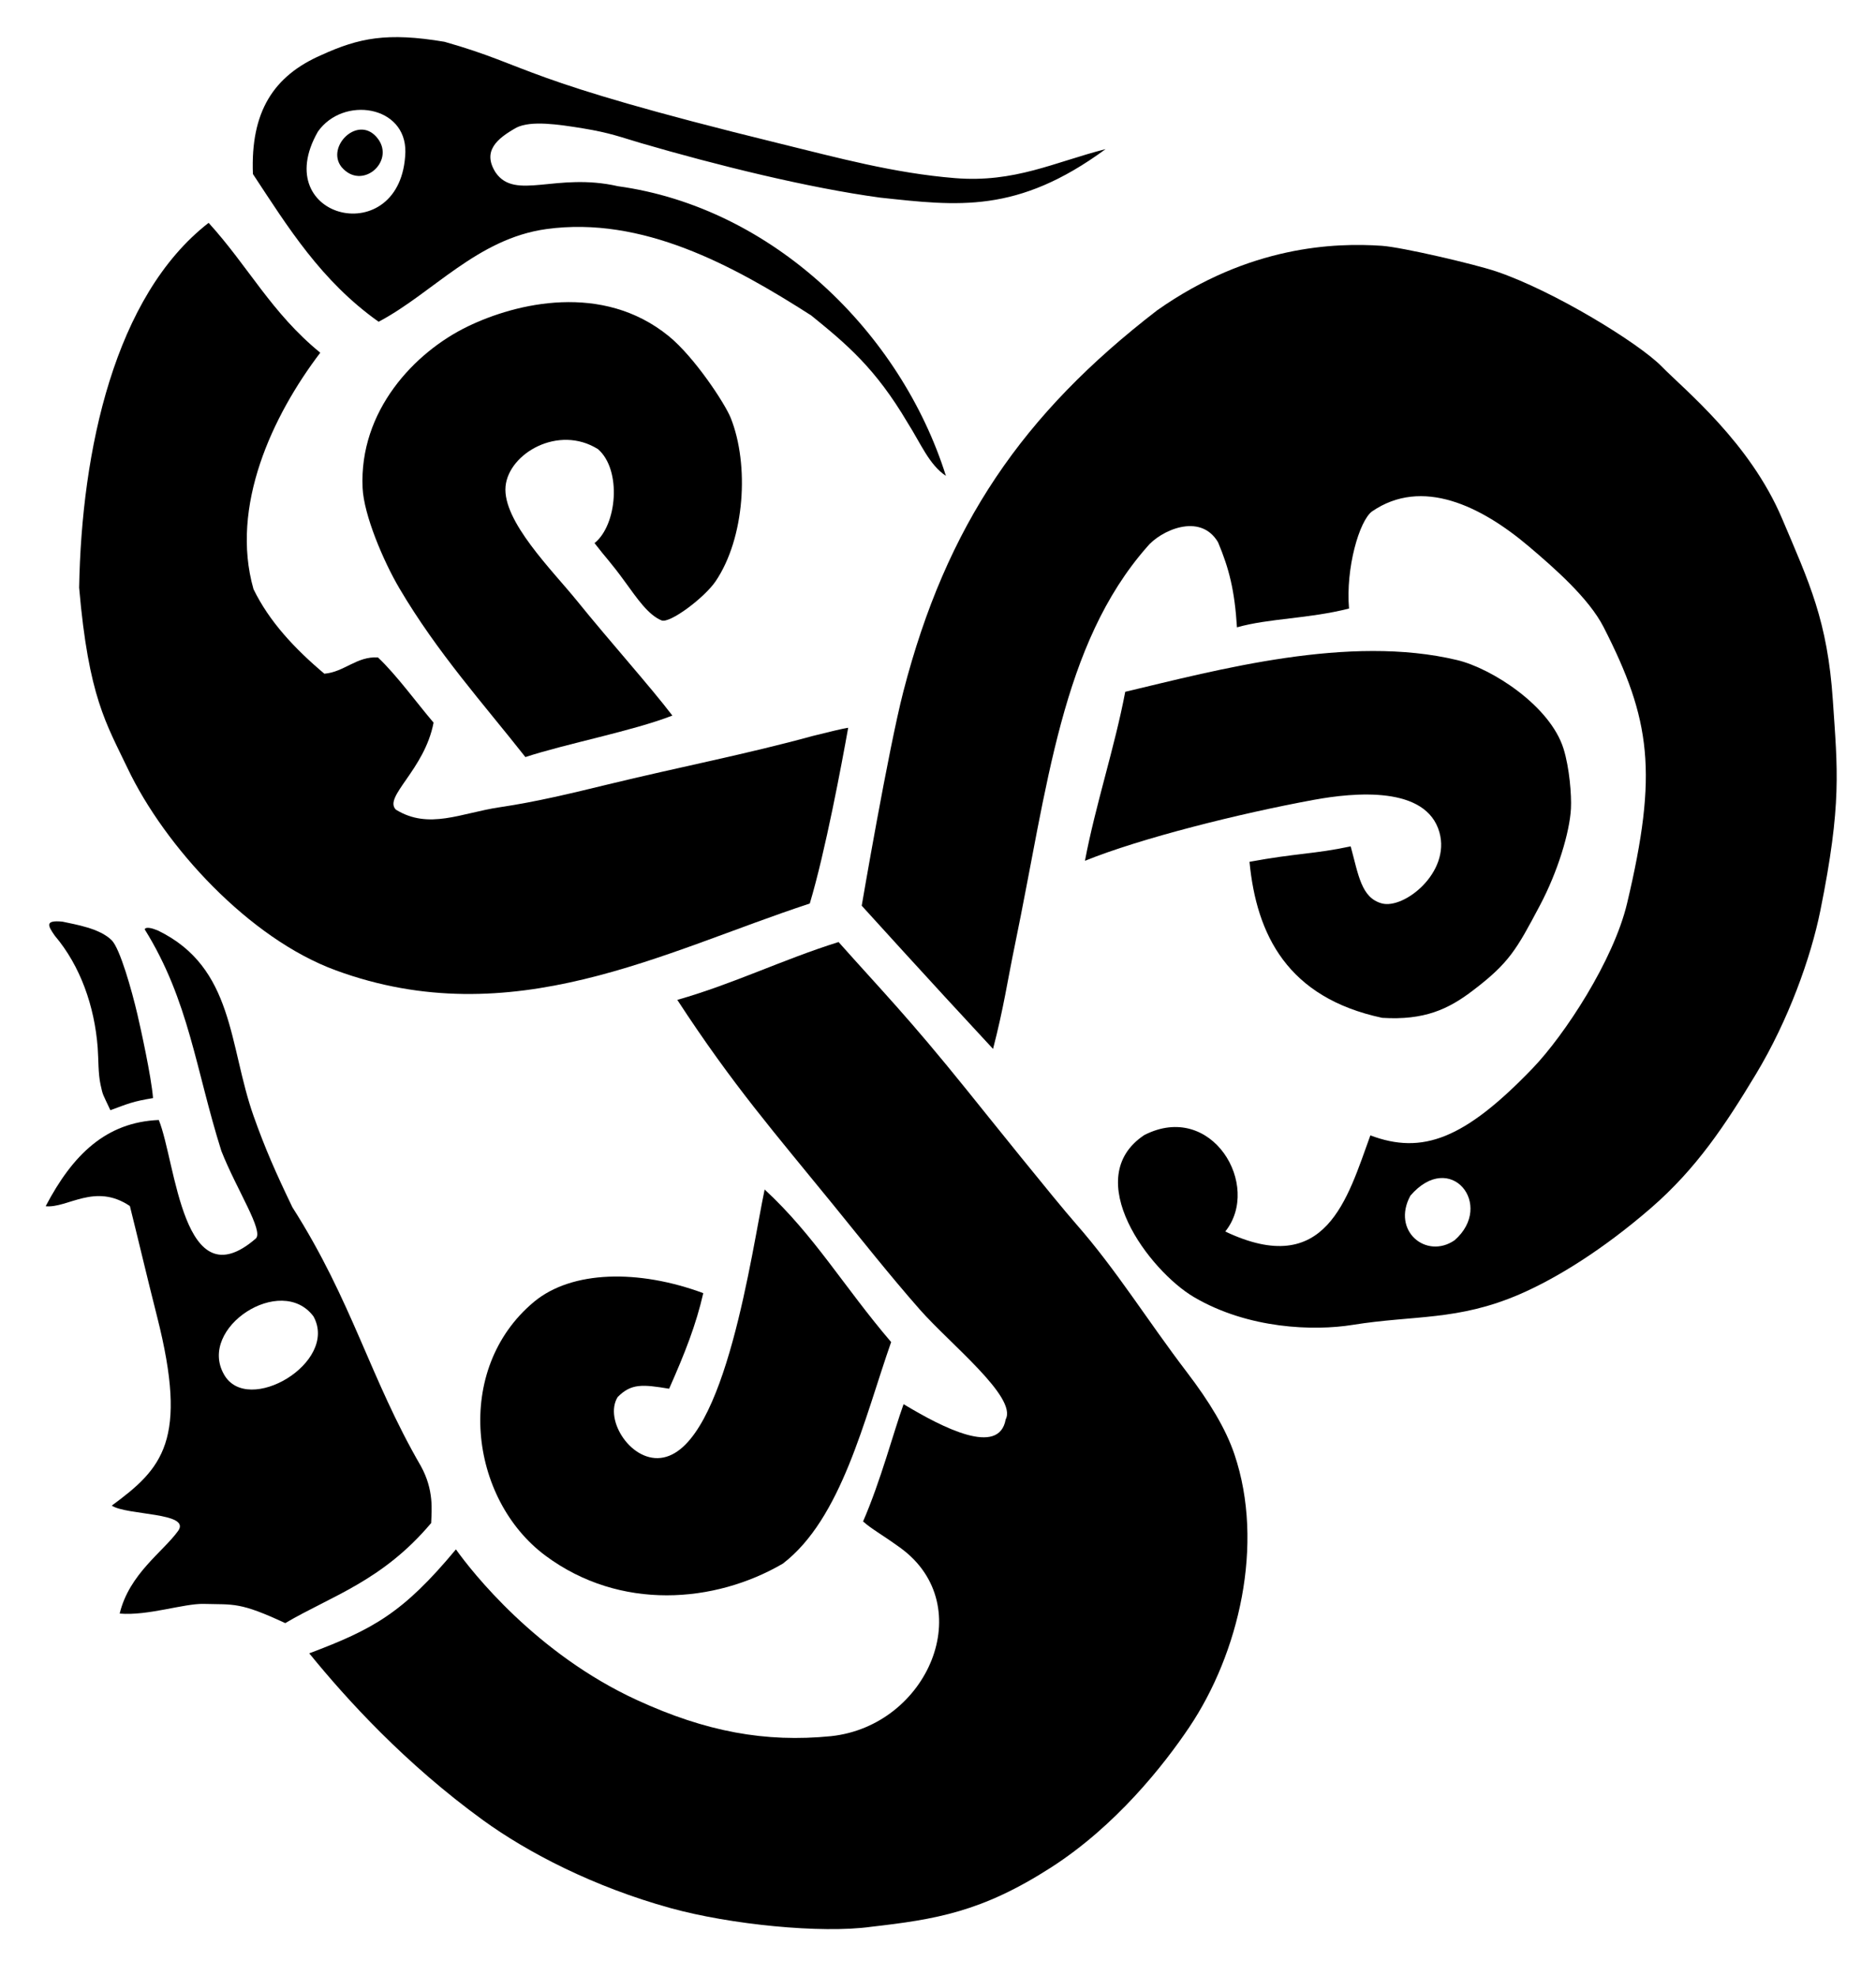
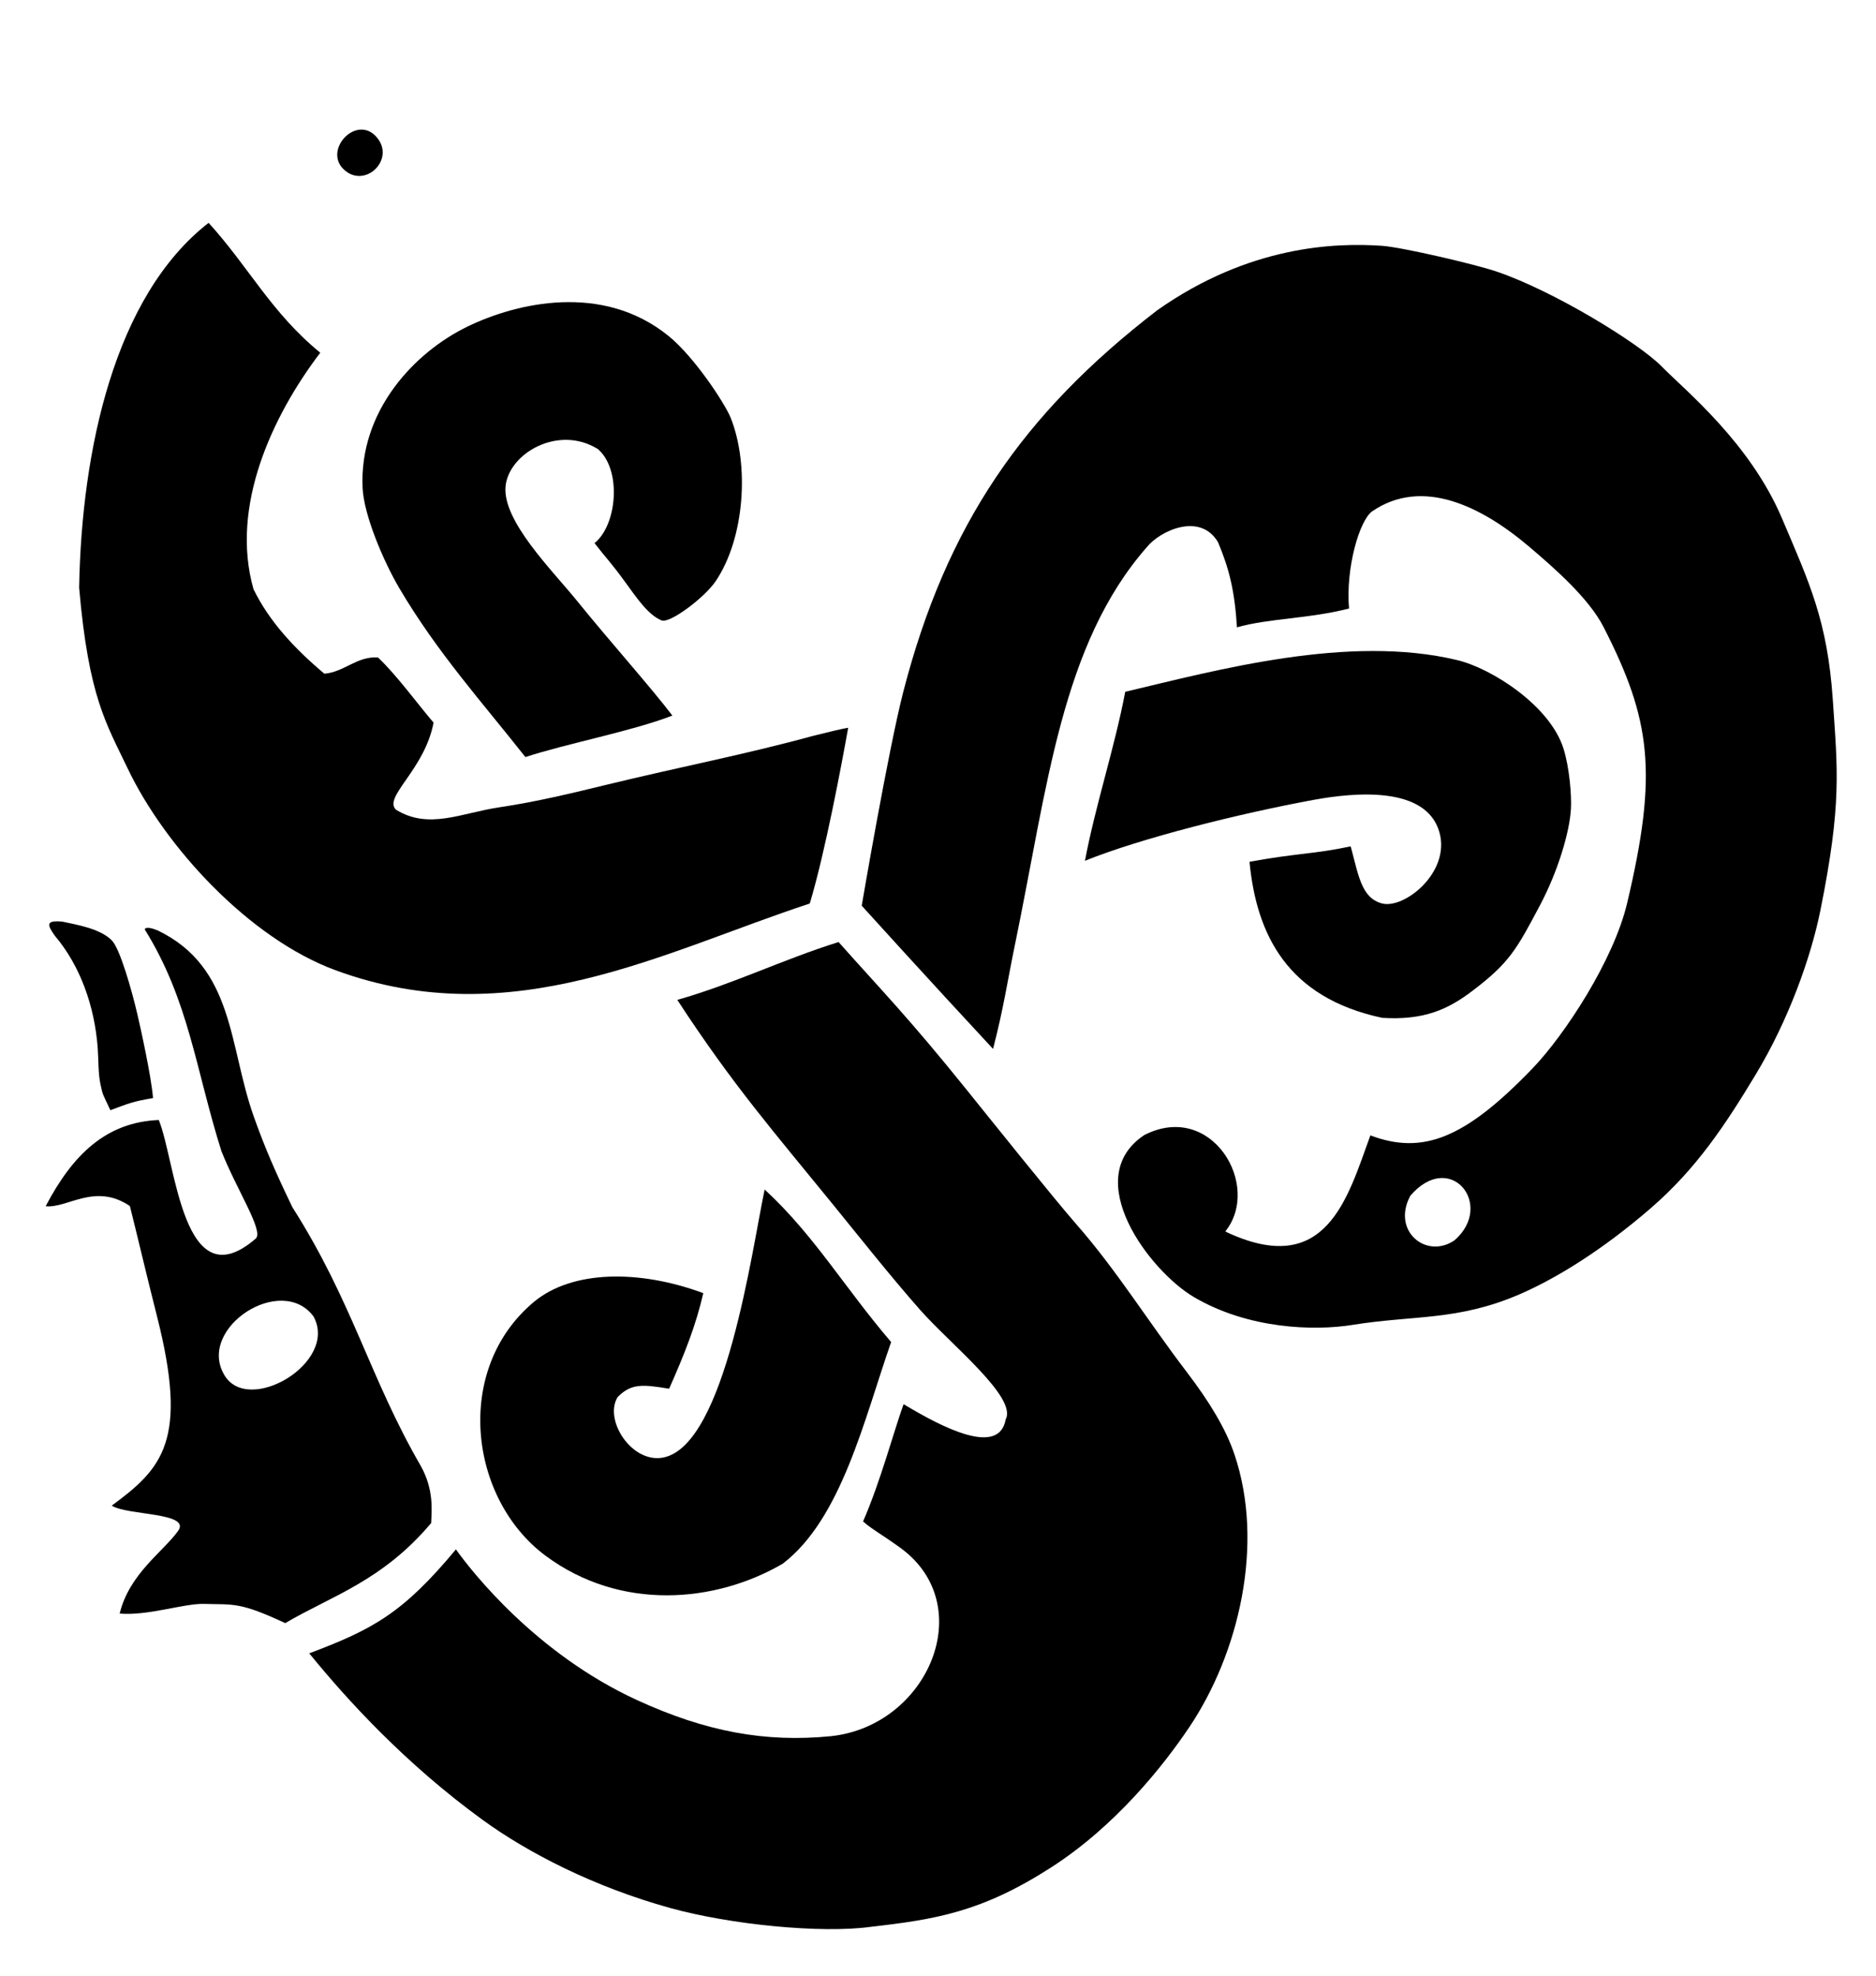
<svg xmlns="http://www.w3.org/2000/svg" version="1.1" id="Layer_1" x="0px" y="0px" width="588.924px" height="620.338px" viewBox="0 0 588.924 620.338" enable-background="new 0 0 588.924 620.338" xml:space="preserve">
  <g>
    <g>
      <path fill-rule="evenodd" clip-rule="evenodd" d="M186.634,170.479c7.081-5.623,8.608-22.942,1.103-29.484    c-12.386-7.791-28.037,1.315-29.028,11.657c-1.045,10.894,14.79,26.503,22.388,35.896c10.583,13.086,22.943,26.842,29.978,36.067    c-12.527,4.875-33.502,8.852-46.142,13.027c-13.146-16.701-27.617-32.725-39.546-52.959c-5.063-8.588-11.164-23.042-11.558-31.5    c-1.129-24.206,16.264-42.627,33.032-50.727c15.185-7.333,42.273-13.893,63.076,3.055c8.098,6.597,17.672,21.196,19.461,25.684    c5.876,14.738,4.415,37.714-4.737,51.246c-3.5,5.174-14.398,13.351-16.981,12.301c-4.163-1.69-7.682-6.893-11.405-12.016    C191.543,176.216,190.346,175.311,186.634,170.479z" />
      <path fill-rule="evenodd" clip-rule="evenodd" d="M392.251,270.518c14.731-2.729,20.313-2.402,31.764-4.848    c2.459,9.043,3.334,16.145,9.762,17.901c7.005,1.914,21.62-9.713,18.102-22.287c-4.107-14.681-26.632-12.575-39.514-10.206    c-23.332,4.293-54.261,12.03-71.773,19.123c3.298-17.48,9.337-35.562,12.647-53.051c29.123-6.905,70.265-18.109,104.255-9.939    c10.727,2.578,29.122,14.267,33.349,27.842c1.843,5.92,2.538,14.505,2.316,18.738c-0.387,7.442-4.14,19.834-9.718,30.367    c-7.4,13.964-9.62,18.085-21.289,26.926c-7.521,5.698-15.033,9.238-28.254,8.408C404.17,313.153,394.447,293.43,392.251,270.518z" />
      <path fill-rule="evenodd" clip-rule="evenodd" d="M97.081,518.973c19.928-7.506,29.409-12.598,46.046-32.633    c4.998,7.031,25.169,32.742,56.804,47.285c21.656,9.957,40.311,13.395,60.961,11.348c30.434-3.275,46.484-40.906,21.928-58.99    c-6.353-4.598-8.915-5.805-11.883-8.402c5.533-12.703,9.6-28.164,12.718-36.82c12.369,7.449,29.988,16.482,32.05,4.787    c3.732-6.959-17.42-23.645-26.972-34.512c-9.447-10.747-18.243-21.887-27.269-32.984c-18.092-22.252-31.332-37.329-48.843-64.194    c17.653-5.023,33.034-12.644,50.625-18.158c13.856,15.572,21.887,23.636,40.204,46.369c6.27,7.783,27.598,34.423,34.359,42.124    c12.687,14.453,22.281,30.141,34.809,46.566c7.104,9.313,12.188,17.73,14.893,25.723c9.554,28.242,1.386,62.553-14.19,85.713    c-8.074,12.006-23.071,30.959-43.413,44.021c-21.764,13.977-36.227,16.271-56.517,18.602c-15.595,2.156-44.184-0.701-62.894-5.875    c-24.113-6.668-44.796-17.395-58.866-27.602C127.274,553.668,108.93,533.536,97.081,518.973z" />
      <path fill-rule="evenodd" clip-rule="evenodd" d="M45.426,291.718c0.311-0.908,2.353-0.384,4.113,0.353    c24.051,11.638,22.226,36.109,30.077,58.266c3.616,10.199,6.939,17.74,12.178,28.621c18.924,29.724,24.247,53.496,40.335,81.253    c4.136,7.494,3.376,13.896,3.221,17.865c-15.36,18.238-31.357,22.887-45.808,31.414c-14.338-6.684-16.098-5.775-25.509-6.033    c-6.318-0.174-17.544,3.795-26.465,3.033c2.999-12.457,13.612-19.365,18.345-25.943c4.208-5.848-16.214-4.838-20.828-7.945    c15.926-11.701,24.095-20.439,14.222-59.338c-3.248-12.796-6.236-25.568-8.532-34.693c-10.99-7.411-19.562,0.773-26.442,0.058    c8.506-16.231,18.997-26.39,35.517-27.068c5.394,13.251,7.465,57.117,30.438,37.216c2.6-2.316-5.959-15.246-10.785-27.459    C61.435,335.8,59.349,314.092,45.426,291.718z M70.328,431.45c7.383,13.119,36.08-3.748,28.081-18.24    C88.3,399.677,61.924,416.776,70.328,431.45z" />
      <path fill-rule="evenodd" clip-rule="evenodd" d="M17.211,293.728c-1.131-1.614-1.92-2.855-1.735-3.626    c0.188-0.77,1.351-1.069,4.125-0.8c2.052,0.45,4.972,0.968,7.852,1.845c2.881,0.875,5.72,2.11,7.611,3.992    c1.306,1.299,2.884,5.242,4.353,9.785c1.469,4.543,2.828,9.685,3.695,13.388c0.962,4.111,4.398,19.596,4.927,26.37    c-6.471,1.073-7.723,1.728-13.394,3.802c-2.473-5.334-2.313-4.468-3.085-8.033c-0.772-3.565-0.614-7.837-0.889-11.533    c-0.486-6.526-1.853-12.969-4.096-18.96C24.332,303.969,21.208,298.435,17.211,293.728z" />
      <path fill-rule="evenodd" clip-rule="evenodd" d="M240.04,373.38c15.602,14.401,24.957,30.638,39.71,47.886    c-8.457,24.18-15.572,55.451-34.004,69.553c-21.348,12.451-51.059,14.881-74.44-2.449c-24.134-17.885-29.03-58.584-3.699-79.709    c11.913-9.933,32.928-10.252,53.171-2.75c-2.251,9.848-5.72,18.744-10.724,30.004c-8.269-1.361-11.895-1.73-16.158,2.619    c-4.45,7.18,4.505,21.035,14.438,18.957C227.795,453.417,235.993,392.575,240.04,373.38z" />
      <path fill-rule="evenodd" clip-rule="evenodd" d="M266.266,228.441c-1.994,11.162-7.161,38.851-12.056,55.172    c-46.041,15.097-93.437,41.284-148.791,20.974c-27.238-9.993-53.673-38.859-65.381-63.456c-6.663-14-12.224-22.303-15.195-56.667    c0.761-43.059,11.075-91.538,40.649-114.515c12.619,13.886,19.707,28.239,35.048,40.767    c-14.984,19.704-28.375,48.187-20.962,74.208c4.942,10.177,12.941,18.712,22.242,26.549c6.23-0.5,10.135-5.514,16.831-5.109    c5.842,5.504,12.388,14.544,17.458,20.464c-2.82,14.847-15.895,23.346-11.813,27.328c10.348,6.382,20.494,1.018,32.596-0.77    c11.483-1.697,22.772-4.442,33.71-7.102c22.62-5.501,43.764-9.565,64.571-15.278C260.62,229.656,264.342,228.737,266.266,228.441z    " />
-       <path fill-rule="evenodd" clip-rule="evenodd" d="M347.074,46.807c-27.731,20.346-46.417,17.838-70.787,15.225    c-22.59-3.062-51.394-10.207-74.979-17.086c-6.214-1.813-9.65-3.242-18.338-4.655c-7.961-1.294-16.201-2.49-20.785-0.262    c-6.241,3.487-10.853,7.436-6.588,14.139c6.202,8.915,18.958-0.153,38.406,4.288c48.612,6.705,88.75,45.882,102.943,90.924    c-5.279-3.537-7.806-10.016-12.043-16.706c-10.125-17.133-19.073-24.578-30.224-33.637c-24.761-15.873-53.09-31.229-83.083-27.142    c-21.802,2.973-35.733,20.126-52.738,29.102c-18.076-12.814-28.494-29.738-39.46-46.369c-0.777-19.565,6.475-30.806,21.473-37.341    c11.796-5.378,20.622-7.209,38.682-4.167c28.04,7.974,21.987,11.517,105.001,31.881c18.413,4.517,36.026,9.347,55.217,10.909    C318.551,57.439,331.02,50.889,347.074,46.807z M127.255,47.787c0.3-14.714-19.523-17.748-27.463-6.463    C83.961,69.048,126.235,78.902,127.255,47.787z" />
      <path fill-rule="evenodd" clip-rule="evenodd" d="M107.185,52.395c-5.039-6.458,5.557-16.835,11.503-8.773    C123.993,50.812,113.541,59.964,107.185,52.395z" />
    </g>
    <path fill-rule="evenodd" clip-rule="evenodd" d="M384.643,386.565c31.67,15.046,38.313-10.31,45.552-30.173   c16.299,6.142,29.531,1.198,50.896-21.017c10.134-10.537,25.443-33.939,29.686-51.796c9.749-41.026,7.476-57.706-7.381-86.761   c-4.642-9.075-15.526-18.561-23.282-25.153c-15.212-12.927-33.723-21.89-49.405-11.13c-4,2.971-8.285,17.779-7.218,30.48   c-12.743,3.25-25.083,3.042-35.177,5.903c-0.725-11.541-2.438-18.362-5.942-26.716c-5.686-9.584-18.278-3.488-22.27,1.449   c-26.97,30.683-31.243,75.369-41.488,124.905c-2.366,11.435-3.507,19.711-6.875,32.692c-20.134-21.653-41.226-44.953-41.226-44.953   s8.342-48.922,13.064-67.196c13.514-52.317,37.47-87.172,79.671-119.686c28.926-20.398,55.994-21.257,70.552-20.257   c6.33,0.436,29.206,5.783,35.919,8.051c18.117,6.125,44.752,22.528,51.846,29.752c7.423,7.561,27.747,23.951,37.855,47.779   c8.578,20.223,14.285,32.137,15.957,57.11c1.463,21.786,2.853,32.409-3.921,65.97c-2.999,14.853-10.062,34.493-20.231,51.36   c-9.626,15.97-18.681,29.656-32.969,42.033c-15.052,13.038-29.598,22.028-41.128,27.023c-19.498,8.439-33.15,6.523-52.507,9.641   c-12.14,1.957-32.735,1.301-49.773-8.699c-14.03-8.237-35.972-37.378-15.628-50.888   C380.431,345.457,396.174,372.203,384.643,386.565z M442.755,375.316c-6.003,11.082,5.021,20.09,13.874,13.995   C469.311,378.256,455.302,360.741,442.755,375.316z" />
  </g>
</svg>